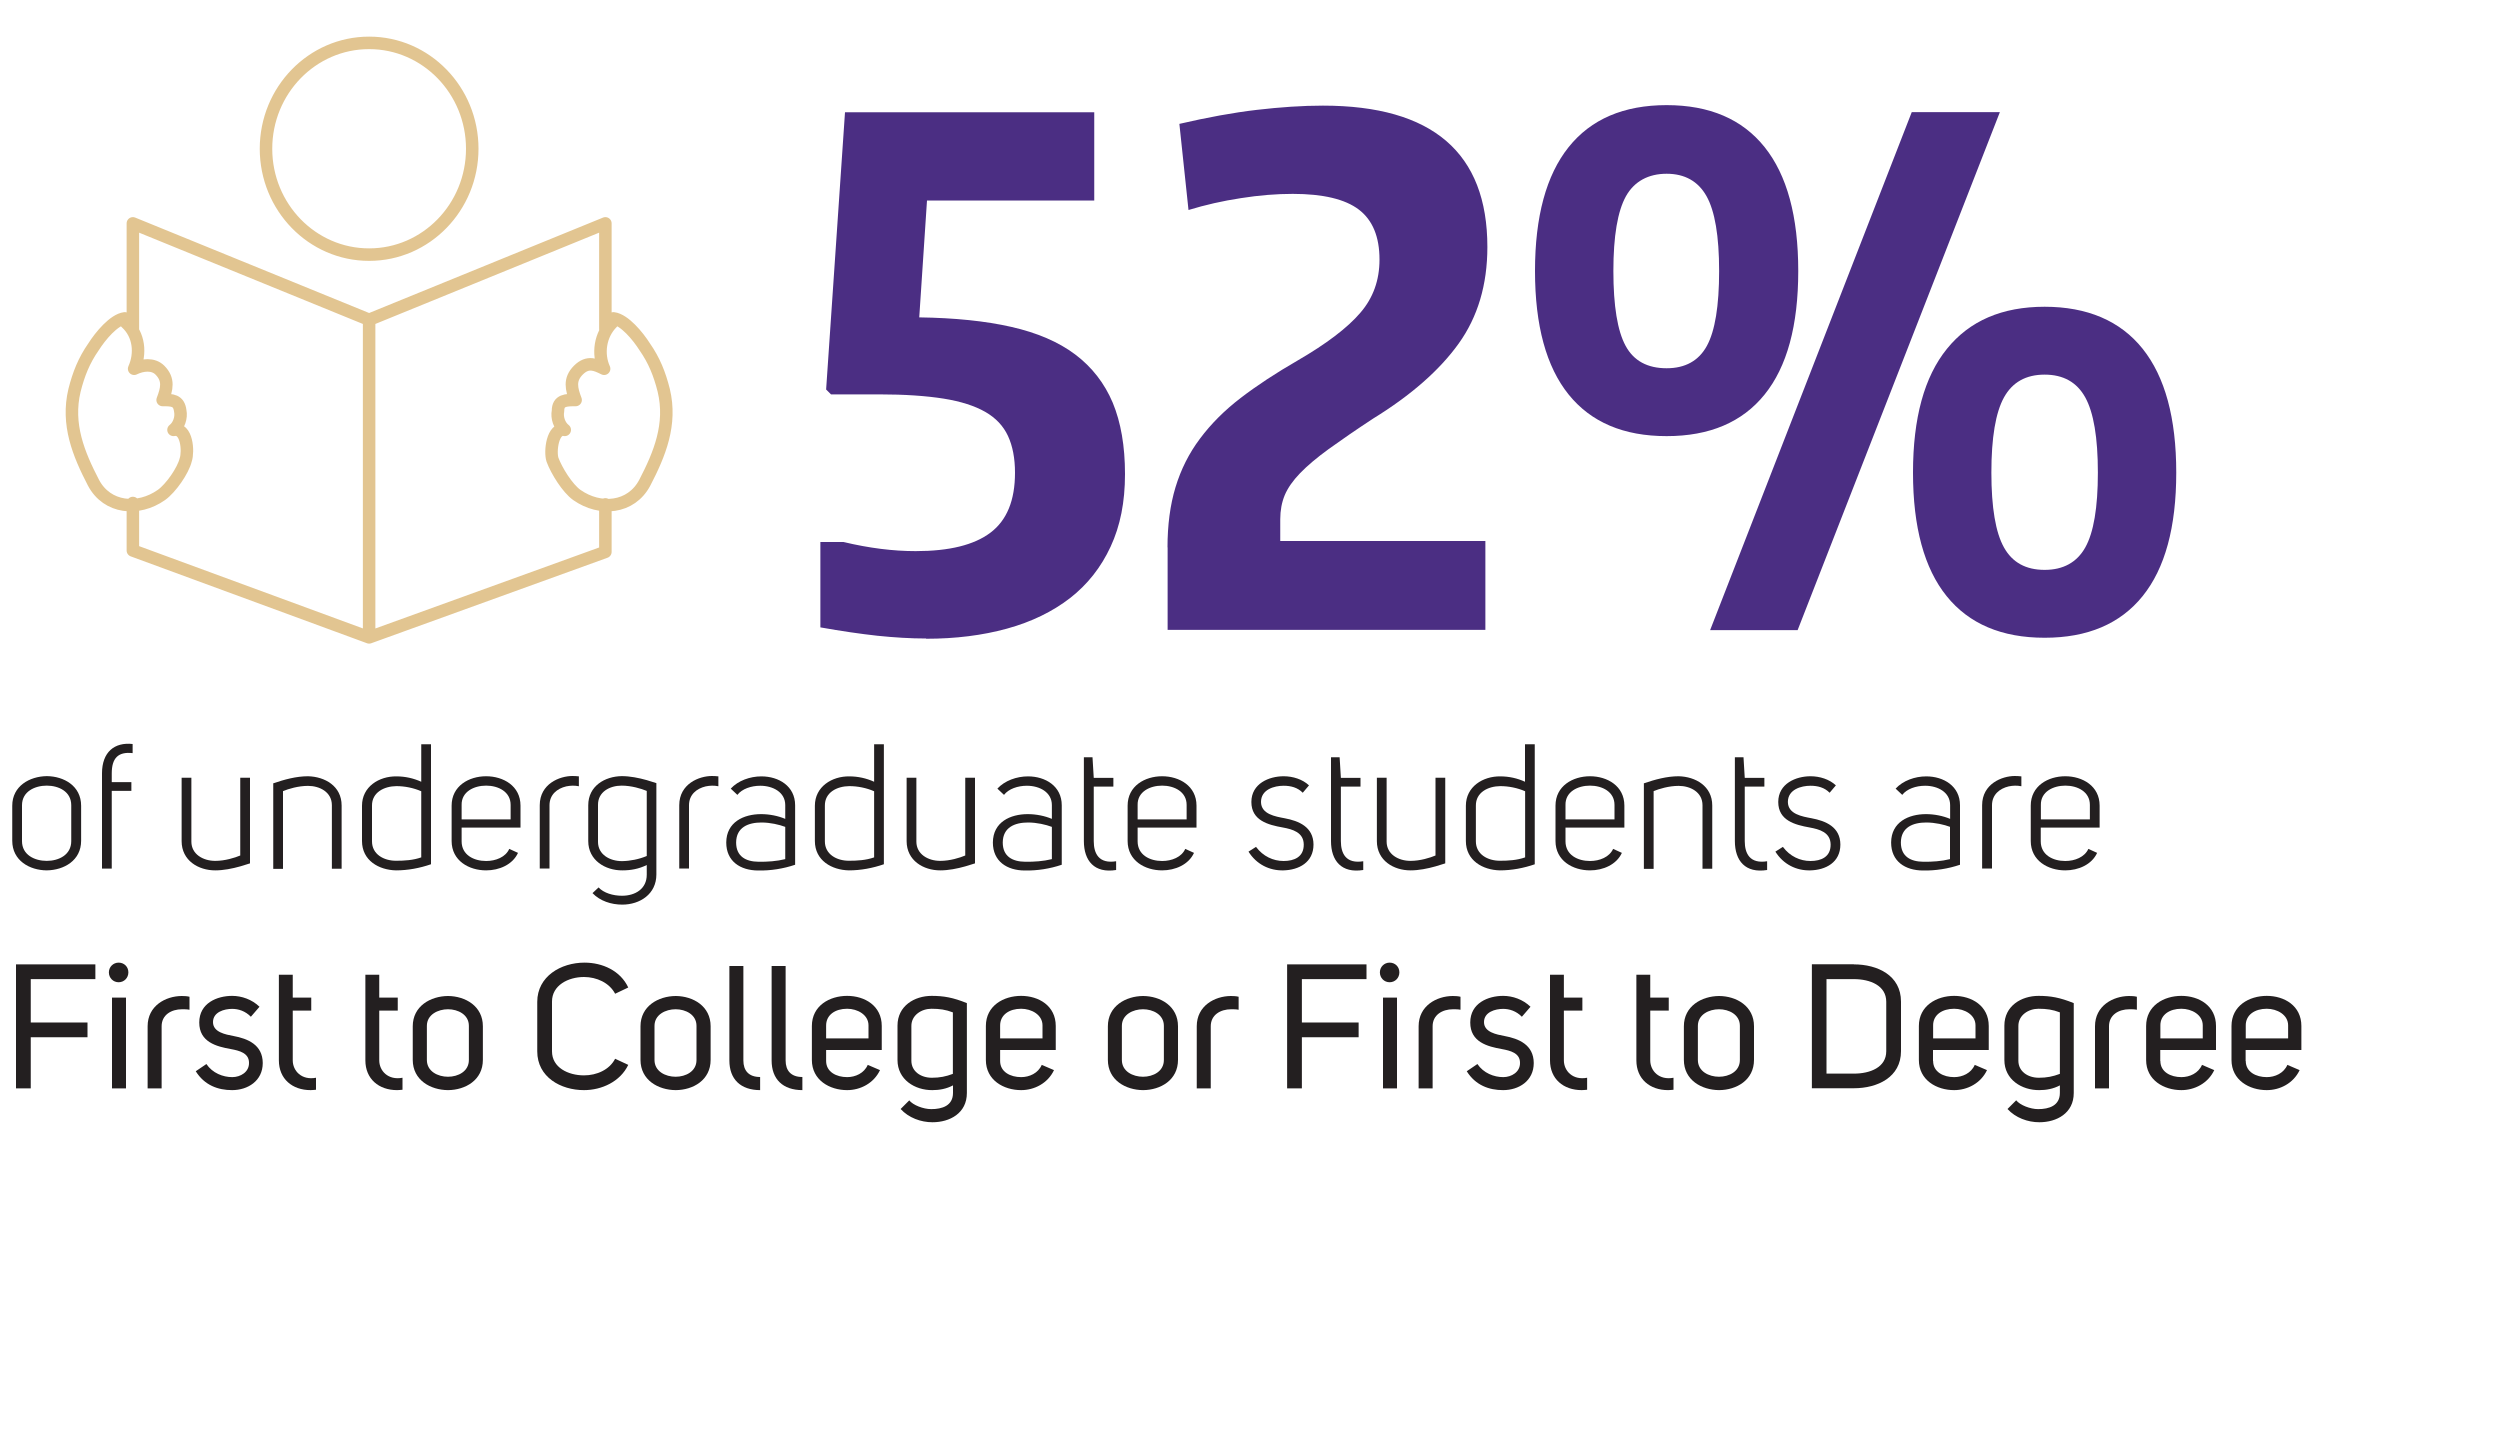
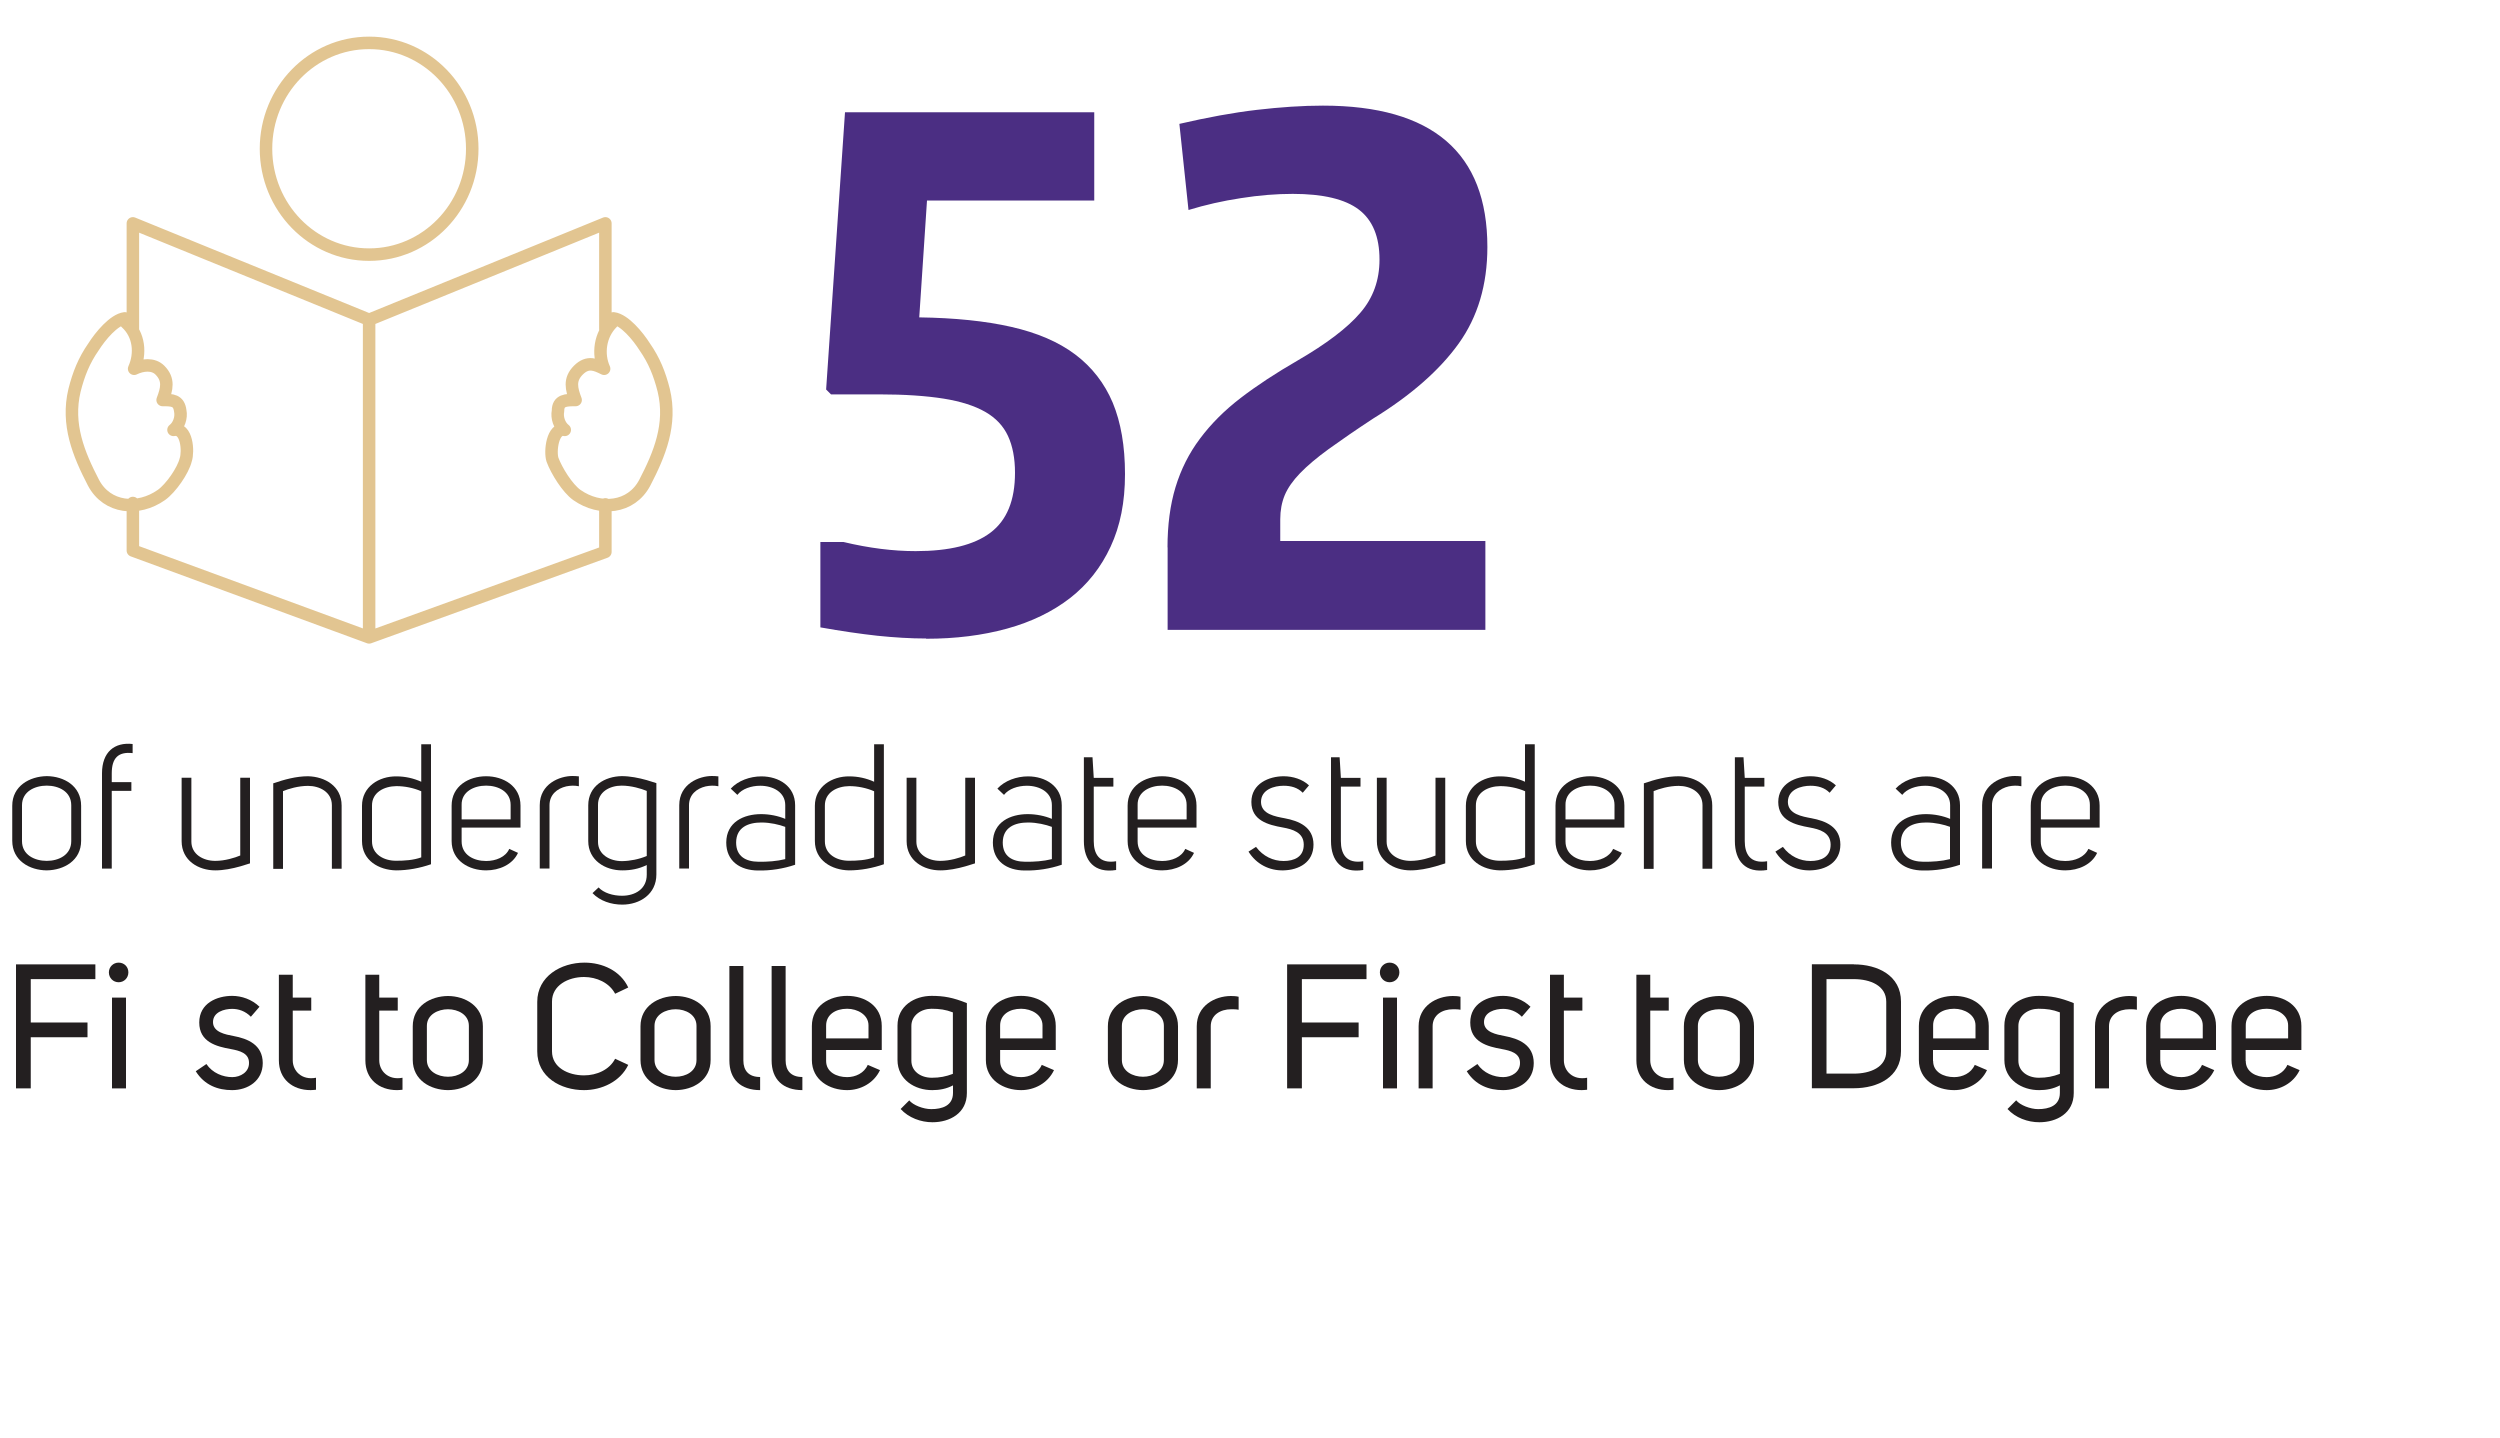
<svg xmlns="http://www.w3.org/2000/svg" viewBox="0 0 200 115">
  <g id="TextDescription">
    <g id="Book_light_" data-name="Book (light)">
      <rect x=".25" y="59.55" width="199.75" height="17.72" style="fill: none;" />
      <path d="M.98,64.46c0-1.58,1.39-2.35,2.76-2.37,1.37.01,2.75.78,2.75,2.37v2.8c0,1.58-1.37,2.35-2.75,2.37-1.37-.01-2.76-.78-2.76-2.37v-2.8ZM1.76,64.42v2.87c0,1.11,1.02,1.58,1.98,1.58s1.96-.48,1.96-1.58v-2.87c0-1.11-1.02-1.57-1.96-1.57s-1.98.46-1.98,1.57Z" style="fill: #231f20;" />
      <path d="M10.61,60.25c-1.15-.13-1.67.39-1.67,1.62v.7h1.57v.7h-1.57v6.22h-.78v-7.62c0-1.72,1.01-2.51,2.45-2.35v.73Z" style="fill: #231f20;" />
      <path d="M19.22,69.31c-.64.18-1.34.32-2,.32-1.34,0-2.69-.78-2.69-2.34v-5.07h.78v5.11c0,1.01.94,1.54,1.91,1.54.78,0,1.57-.25,2-.43v-6.22h.78v6.85l-.78.24Z" style="fill: #231f20;" />
      <path d="M21.85,62.67c.9-.31,1.85-.57,2.79-.57,1.34.03,2.69.78,2.69,2.34v5.06h-.78v-5.08c0-1.06-.98-1.55-1.91-1.55-.78,0-1.57.24-2,.42v6.22h-.78v-6.82Z" style="fill: #231f20;" />
      <path d="M34.48,69.14c-.9.31-1.85.49-2.8.49-1.36-.03-2.72-.78-2.72-2.35v-2.82c0-1.53,1.37-2.37,2.76-2.35.69,0,1.36.15,1.98.43v-3h.78v9.6ZM33.7,63.3c-.62-.27-1.32-.41-1.99-.41-.98.01-1.96.5-1.95,1.56v2.86c0,1.04.95,1.55,1.92,1.55.67,0,1.37-.04,2.02-.27v-5.29Z" style="fill: #231f20;" />
      <path d="M36.93,67.31c0,1.08.97,1.57,1.96,1.57.77,0,1.56-.31,1.85-.97l.7.32c-.43.94-1.5,1.4-2.55,1.4-1.37,0-2.76-.77-2.76-2.35v-2.83c0-1.58,1.39-2.35,2.76-2.35s2.75.77,2.75,2.35v1.76h-4.71v1.09ZM40.85,64.39c0-1.05-.98-1.54-1.96-1.54s-1.98.49-1.96,1.54v1.16h3.92v-1.16Z" style="fill: #231f20;" />
      <path d="M46.31,62.12v.78c-.35-.07-.66-.06-1.01.01-.73.17-1.34.66-1.34,1.51v5.06h-.78v-5.06c0-1.72,1.6-2.34,2.61-2.34.17,0,.35.01.53.03Z" style="fill: #231f20;" />
      <path d="M47.88,70.99c.42.45,1.16.67,1.88.67,1.06,0,1.98-.55,1.98-1.68v-.78c-.62.31-1.27.43-1.95.43-1.37.01-2.73-.81-2.73-2.34v-2.87c0-1.54,1.33-2.31,2.68-2.33.66,0,1.36.14,2,.32l.77.24v7.31c0,1.57-1.32,2.41-2.73,2.41-.88,0-1.78-.29-2.38-.92l.49-.46ZM51.73,63.27c-.43-.18-1.22-.42-2-.42-.95,0-1.9.5-1.89,1.54v2.96c0,1.02.95,1.54,1.92,1.54.66-.01,1.36-.15,1.98-.41v-5.21Z" style="fill: #231f20;" />
      <path d="M57.47,62.12v.78c-.35-.07-.66-.06-1.01.01-.73.17-1.34.66-1.34,1.51v5.06h-.78v-5.06c0-1.72,1.6-2.34,2.61-2.34.17,0,.35.01.53.03Z" style="fill: #231f20;" />
      <path d="M62.82,64.41c0-1.04-.99-1.55-2-1.55-.73,0-1.46.25-1.83.73l-.53-.5c.59-.64,1.54-.98,2.45-.98,1.39,0,2.7.78,2.7,2.31v4.76c-.95.32-1.96.48-2.97.46-1.41-.01-2.54-.73-2.54-2.24.01-1.64,1.4-2.27,2.79-2.27.67,0,1.36.14,1.93.38v-1.09ZM62.82,66.15c-.48-.18-1.2-.35-1.9-.35-1.06,0-2.02.38-2.03,1.6,0,1.11.77,1.53,1.79,1.54.71.01,1.46-.04,2.14-.21v-2.58Z" style="fill: #231f20;" />
      <path d="M70.71,69.14c-.9.31-1.85.49-2.8.49-1.36-.03-2.72-.78-2.72-2.35v-2.82c0-1.53,1.37-2.37,2.76-2.35.69,0,1.36.15,1.98.43v-3h.78v9.6ZM69.93,63.3c-.62-.27-1.32-.41-1.99-.41-.98.01-1.96.5-1.95,1.56v2.86c0,1.04.95,1.55,1.92,1.55.67,0,1.37-.04,2.02-.27v-5.29Z" style="fill: #231f20;" />
      <path d="M77.22,69.31c-.64.18-1.34.32-2,.32-1.34,0-2.69-.78-2.69-2.34v-5.07h.78v5.11c0,1.01.94,1.54,1.91,1.54.78,0,1.57-.25,2-.43v-6.22h.78v6.85l-.78.24Z" style="fill: #231f20;" />
      <path d="M84.15,64.41c0-1.04-.99-1.55-2-1.55-.73,0-1.46.25-1.83.73l-.53-.5c.59-.64,1.54-.98,2.45-.98,1.39,0,2.7.78,2.7,2.31v4.76c-.95.32-1.96.48-2.97.46-1.41-.01-2.54-.73-2.54-2.24.01-1.64,1.4-2.27,2.79-2.27.67,0,1.36.14,1.93.38v-1.09ZM84.15,66.15c-.48-.18-1.2-.35-1.9-.35-1.06,0-2.02.38-2.03,1.6,0,1.11.77,1.53,1.79,1.54.71.01,1.46-.04,2.14-.21v-2.58Z" style="fill: #231f20;" />
      <path d="M89.29,69.6c-1.74.28-2.58-.74-2.58-2.31v-6.71h.69l.1,1.65h1.57v.7h-1.57v4.36c0,1.01.42,1.83,1.79,1.61v.7Z" style="fill: #231f20;" />
      <path d="M91.01,67.31c0,1.08.97,1.57,1.96,1.57.77,0,1.56-.31,1.85-.97l.7.32c-.43.94-1.5,1.4-2.55,1.4-1.37,0-2.76-.77-2.76-2.35v-2.83c0-1.58,1.39-2.35,2.76-2.35s2.75.77,2.75,2.35v1.76h-4.71v1.09ZM94.93,64.39c0-1.05-.98-1.54-1.96-1.54s-1.98.49-1.96,1.54v1.16h3.92v-1.16Z" style="fill: #231f20;" />
      <path d="M100.49,67.76c.55.74,1.36,1.12,2.2,1.12s1.62-.32,1.61-1.32c-.01-.98-.91-1.22-1.67-1.36-1.18-.21-2.52-.56-2.52-2.04s1.42-2.06,2.58-2.06c.74,0,1.51.24,2.03.73l-.5.59c-.41-.42-.95-.56-1.53-.56-.74,0-1.81.29-1.81,1.3.01.98,1.16,1.16,1.89,1.3,1.13.21,2.3.69,2.31,2.1,0,1.44-1.18,2.04-2.4,2.07-1.13.03-2.17-.49-2.8-1.5l.6-.38Z" style="fill: #231f20;" />
      <path d="M109.06,69.6c-1.74.28-2.58-.74-2.58-2.31v-6.71h.69l.1,1.65h1.57v.7h-1.57v4.36c0,1.01.42,1.83,1.79,1.61v.7Z" style="fill: #231f20;" />
      <path d="M114.84,69.31c-.64.18-1.34.32-2,.32-1.34,0-2.69-.78-2.69-2.34v-5.07h.78v5.11c0,1.01.94,1.54,1.91,1.54.78,0,1.57-.25,2-.43v-6.22h.78v6.85l-.78.24Z" style="fill: #231f20;" />
      <path d="M122.79,69.14c-.9.31-1.85.49-2.8.49-1.36-.03-2.72-.78-2.72-2.35v-2.82c0-1.53,1.37-2.37,2.76-2.35.69,0,1.36.15,1.97.43v-3h.78v9.6ZM122.01,63.3c-.62-.27-1.32-.41-1.99-.41-.98.01-1.96.5-1.95,1.56v2.86c0,1.04.95,1.55,1.92,1.55.67,0,1.37-.04,2.02-.27v-5.29Z" style="fill: #231f20;" />
      <path d="M125.24,67.31c0,1.08.97,1.57,1.96,1.57.77,0,1.55-.31,1.85-.97l.7.32c-.43.94-1.5,1.4-2.55,1.4-1.37,0-2.76-.77-2.76-2.35v-2.83c0-1.58,1.39-2.35,2.76-2.35s2.75.77,2.75,2.35v1.76h-4.71v1.09ZM129.16,64.39c0-1.05-.98-1.54-1.96-1.54s-1.98.49-1.96,1.54v1.16h3.92v-1.16Z" style="fill: #231f20;" />
      <path d="M131.5,62.67c.9-.31,1.85-.57,2.79-.57,1.34.03,2.69.78,2.69,2.34v5.06h-.78v-5.08c0-1.06-.98-1.55-1.91-1.55-.78,0-1.57.24-2,.42v6.22h-.78v-6.82Z" style="fill: #231f20;" />
      <path d="M141.37,69.6c-1.74.28-2.58-.74-2.58-2.31v-6.71h.69l.1,1.65h1.57v.7h-1.57v4.36c0,1.01.42,1.83,1.79,1.61v.7Z" style="fill: #231f20;" />
      <path d="M142.64,67.76c.55.74,1.36,1.12,2.2,1.12s1.62-.32,1.61-1.32c-.01-.98-.91-1.22-1.67-1.36-1.18-.21-2.52-.56-2.52-2.04s1.42-2.06,2.58-2.06c.74,0,1.51.24,2.03.73l-.5.59c-.41-.42-.95-.56-1.53-.56-.74,0-1.81.29-1.81,1.3.01.98,1.16,1.16,1.89,1.3,1.13.21,2.3.69,2.31,2.1,0,1.44-1.18,2.04-2.4,2.07-1.13.03-2.17-.49-2.8-1.5l.6-.38Z" style="fill: #231f20;" />
      <path d="M156.01,64.41c0-1.04-.99-1.55-2-1.55-.73,0-1.46.25-1.83.73l-.53-.5c.59-.64,1.54-.98,2.45-.98,1.39,0,2.7.78,2.7,2.31v4.76c-.95.32-1.96.48-2.97.46-1.42-.01-2.54-.73-2.54-2.24.01-1.64,1.4-2.27,2.79-2.27.67,0,1.36.14,1.93.38v-1.09ZM156.01,66.15c-.48-.18-1.2-.35-1.91-.35-1.06,0-2.02.38-2.03,1.6,0,1.11.77,1.53,1.79,1.54.71.01,1.46-.04,2.14-.21v-2.58Z" style="fill: #231f20;" />
      <path d="M161.71,62.12v.78c-.35-.07-.66-.06-1.01.01-.73.17-1.34.66-1.34,1.51v5.06h-.79v-5.06c0-1.72,1.6-2.34,2.61-2.34.17,0,.35.01.53.03Z" style="fill: #231f20;" />
      <path d="M163.26,67.31c0,1.08.97,1.57,1.96,1.57.77,0,1.55-.31,1.85-.97l.7.32c-.43.94-1.5,1.4-2.55,1.4-1.37,0-2.76-.77-2.76-2.35v-2.83c0-1.58,1.39-2.35,2.76-2.35s2.75.77,2.75,2.35v1.76h-4.71v1.09ZM167.19,64.39c0-1.05-.98-1.54-1.96-1.54s-1.98.49-1.96,1.54v1.16h3.92v-1.16Z" style="fill: #231f20;" />
    </g>
    <g>
      <rect x=".25" y="77.27" width="200" height="37.73" style="fill: none;" />
      <path d="M2.46,81.8h4.54v1.18H2.46v4.09h-1.18v-9.92h6.35v1.18H2.46v3.47Z" style="fill: #231f20;" />
      <path d="M9.49,77.01c.45,0,.78.34.78.78s-.34.79-.78.79-.78-.35-.78-.79.35-.78.78-.78ZM10.08,79.81v7.26h-1.12v-7.26h1.12Z" style="fill: #231f20;" />
-       <path d="M15.16,80.78c-.2-.04-.39-.04-.59-.04-.88,0-1.64.46-1.64,1.36v4.97h-1.12v-4.97c0-1.64,1.44-2.41,2.72-2.42.21,0,.43.01.63.06v1.05Z" style="fill: #231f20;" />
      <path d="M16.51,85.12c.49.73,1.33,1.05,2.07,1.05.66,0,1.36-.41,1.34-1.15,0-.78-.78-.97-1.43-1.09-1.19-.21-2.55-.57-2.55-2.13s1.44-2.13,2.63-2.13c.76,0,1.58.28,2.19.87l-.69.8c-.45-.46-.99-.63-1.5-.63-.63,0-1.53.25-1.53,1.06s1.01.99,1.64,1.11c1.13.21,2.33.69,2.34,2.16,0,1.44-1.21,2.17-2.45,2.17-1.13,0-2.21-.39-2.91-1.51l.84-.57Z" style="fill: #231f20;" />
      <path d="M25.28,87.18c-.15.01-.29.03-.43.03-1.47,0-2.54-.9-2.54-2.38v-6.85h1.11v1.83h1.48v1.04h-1.48v3.98c0,.83.7,1.61,1.86,1.39v.97Z" style="fill: #231f20;" />
      <path d="M32.2,87.18c-.15.01-.29.03-.43.03-1.47,0-2.54-.9-2.54-2.38v-6.85h1.11v1.83h1.48v1.04h-1.48v3.98c0,.83.7,1.61,1.86,1.39v.97Z" style="fill: #231f20;" />
      <path d="M33.02,82.1c0-1.61,1.42-2.41,2.82-2.42,1.39.01,2.79.81,2.79,2.42v2.69c0,1.62-1.4,2.41-2.79,2.42-1.4-.01-2.82-.8-2.82-2.42v-2.69ZM34.15,82.07v2.73c0,.91.88,1.34,1.69,1.34s1.67-.43,1.67-1.34v-2.73c0-.91-.88-1.33-1.67-1.33s-1.69.42-1.69,1.33Z" style="fill: #231f20;" />
      <path d="M42.98,80.15c0-2.04,1.89-3.14,3.78-3.14,1.43,0,2.87.64,3.5,1.99l-1.05.5c-.46-.88-1.48-1.34-2.49-1.34-1.27,0-2.56.67-2.56,1.96v3.99c0,1.29,1.29,1.92,2.56,1.92,1.02,0,2.04-.45,2.49-1.33l1.05.49c-.64,1.34-2.12,2.02-3.54,2.02-1.86,0-3.74-1.04-3.74-3.1v-3.96Z" style="fill: #231f20;" />
      <path d="M51.24,82.1c0-1.61,1.42-2.41,2.82-2.42,1.39.01,2.79.81,2.79,2.42v2.69c0,1.62-1.4,2.41-2.79,2.42-1.4-.01-2.82-.8-2.82-2.42v-2.69ZM52.36,82.07v2.73c0,.91.88,1.34,1.69,1.34s1.67-.43,1.67-1.34v-2.73c0-.91-.88-1.33-1.67-1.33s-1.69.42-1.69,1.33Z" style="fill: #231f20;" />
      <path d="M60.82,87.21c-1.58,0-2.47-.88-2.47-2.37v-7.56h1.12v7.56c0,.8.42,1.32,1.34,1.32v1.05Z" style="fill: #231f20;" />
      <path d="M64.2,87.21c-1.58,0-2.47-.88-2.47-2.37v-7.56h1.12v7.56c0,.8.42,1.32,1.34,1.32v1.05Z" style="fill: #231f20;" />
      <path d="M66.09,84.88c0,.88.83,1.29,1.68,1.29.66,0,1.36-.31,1.65-.98l.98.42c-.5,1.06-1.58,1.6-2.63,1.6-1.4,0-2.82-.8-2.82-2.41v-2.72c0-1.62,1.41-2.41,2.82-2.41s2.77.79,2.77,2.41v1.92h-4.45v.88ZM69.48,82.03c0-.85-.88-1.33-1.71-1.33-.94,0-1.69.48-1.68,1.36v1.01h3.39v-1.04Z" style="fill: #231f20;" />
      <path d="M72.73,88.02c.31.39,1.13.71,1.77.71.87,0,1.74-.27,1.74-1.3v-.6c-.53.28-1.09.38-1.65.38-1.4.01-2.79-.84-2.79-2.41v-2.75c0-1.58,1.36-2.38,2.73-2.38.97,0,1.71.13,2.82.58v7.19c0,1.62-1.37,2.34-2.75,2.34-.94,0-1.91-.36-2.55-1.06l.69-.69ZM76.23,80.99c-.57-.22-1.06-.29-1.71-.29-.81,0-1.62.52-1.61,1.39v2.77c0,.84.74,1.36,1.64,1.36.63,0,1.12-.1,1.68-.31v-4.92Z" style="fill: #231f20;" />
      <path d="M80.01,84.88c0,.88.83,1.29,1.68,1.29.66,0,1.36-.31,1.65-.98l.98.42c-.5,1.06-1.58,1.6-2.63,1.6-1.4,0-2.82-.8-2.82-2.41v-2.72c0-1.62,1.41-2.41,2.82-2.41s2.77.79,2.77,2.41v1.92h-4.45v.88ZM83.4,82.03c0-.85-.88-1.33-1.71-1.33-.94,0-1.69.48-1.68,1.36v1.01h3.39v-1.04Z" style="fill: #231f20;" />
      <path d="M88.63,82.1c0-1.61,1.42-2.41,2.82-2.42,1.39.01,2.79.81,2.79,2.42v2.69c0,1.62-1.4,2.41-2.79,2.42-1.4-.01-2.82-.8-2.82-2.42v-2.69ZM89.75,82.07v2.73c0,.91.88,1.34,1.69,1.34s1.67-.43,1.67-1.34v-2.73c0-.91-.88-1.33-1.67-1.33s-1.69.42-1.69,1.33Z" style="fill: #231f20;" />
      <path d="M99.09,80.78c-.2-.04-.39-.04-.59-.04-.88,0-1.64.46-1.64,1.36v4.97h-1.12v-4.97c0-1.64,1.44-2.41,2.72-2.42.21,0,.43.01.63.06v1.05Z" style="fill: #231f20;" />
      <path d="M104.15,81.8h4.54v1.18h-4.54v4.09h-1.18v-9.92h6.35v1.18h-5.17v3.47Z" style="fill: #231f20;" />
      <path d="M111.17,77.01c.45,0,.78.34.78.78s-.34.79-.78.79-.78-.35-.78-.79.35-.78.78-.78ZM111.76,79.81v7.26h-1.12v-7.26h1.12Z" style="fill: #231f20;" />
      <path d="M116.84,80.78c-.2-.04-.39-.04-.59-.04-.88,0-1.64.46-1.64,1.36v4.97h-1.12v-4.97c0-1.64,1.44-2.41,2.72-2.42.21,0,.43.01.63.06v1.05Z" style="fill: #231f20;" />
      <path d="M118.19,85.12c.49.73,1.33,1.05,2.07,1.05.66,0,1.36-.41,1.34-1.15,0-.78-.78-.97-1.43-1.09-1.19-.21-2.55-.57-2.55-2.13s1.44-2.13,2.63-2.13c.76,0,1.58.28,2.19.87l-.69.8c-.45-.46-1-.63-1.5-.63-.63,0-1.53.25-1.53,1.06s1.01.99,1.64,1.11c1.13.21,2.33.69,2.34,2.16,0,1.44-1.2,2.17-2.45,2.17-1.13,0-2.21-.39-2.91-1.51l.84-.57Z" style="fill: #231f20;" />
      <path d="M126.97,87.18c-.15.01-.29.03-.43.03-1.47,0-2.54-.9-2.54-2.38v-6.85h1.11v1.83h1.48v1.04h-1.48v3.98c0,.83.7,1.61,1.86,1.39v.97Z" style="fill: #231f20;" />
      <path d="M133.88,87.18c-.15.01-.29.03-.43.03-1.47,0-2.54-.9-2.54-2.38v-6.85h1.11v1.83h1.48v1.04h-1.48v3.98c0,.83.7,1.61,1.86,1.39v.97Z" style="fill: #231f20;" />
      <path d="M134.71,82.1c0-1.61,1.42-2.41,2.82-2.42,1.39.01,2.79.81,2.79,2.42v2.69c0,1.62-1.4,2.41-2.79,2.42-1.4-.01-2.82-.8-2.82-2.42v-2.69ZM135.83,82.07v2.73c0,.91.88,1.34,1.69,1.34s1.67-.43,1.67-1.34v-2.73c0-.91-.88-1.33-1.67-1.33s-1.69.42-1.69,1.33Z" style="fill: #231f20;" />
      <path d="M148.31,77.15c1.89,0,3.77.88,3.77,2.98v3.96c0,2.09-1.88,2.97-3.77,2.97h-3.36v-9.92h3.36ZM148.31,85.89c1.3,0,2.59-.5,2.59-1.79v-3.96c0-1.3-1.29-1.81-2.59-1.81h-2.19v7.56h2.19Z" style="fill: #231f20;" />
      <path d="M154.65,84.88c0,.88.83,1.29,1.68,1.29.66,0,1.36-.31,1.65-.98l.98.42c-.5,1.06-1.58,1.6-2.63,1.6-1.4,0-2.82-.8-2.82-2.41v-2.72c0-1.62,1.42-2.41,2.82-2.41s2.77.79,2.77,2.41v1.92h-4.46v.88ZM158.04,82.03c0-.85-.88-1.33-1.71-1.33-.94,0-1.7.48-1.68,1.36v1.01h3.39v-1.04Z" style="fill: #231f20;" />
      <path d="M161.29,88.02c.31.39,1.13.71,1.76.71.87,0,1.74-.27,1.74-1.3v-.6c-.53.28-1.09.38-1.65.38-1.4.01-2.79-.84-2.79-2.41v-2.75c0-1.58,1.36-2.38,2.73-2.38.97,0,1.71.13,2.82.58v7.19c0,1.62-1.37,2.34-2.75,2.34-.94,0-1.91-.36-2.55-1.06l.69-.69ZM164.79,80.99c-.57-.22-1.06-.29-1.71-.29-.81,0-1.62.52-1.61,1.39v2.77c0,.84.74,1.36,1.64,1.36.63,0,1.12-.1,1.68-.31v-4.92Z" style="fill: #231f20;" />
      <path d="M170.95,80.78c-.2-.04-.39-.04-.59-.04-.88,0-1.64.46-1.64,1.36v4.97h-1.12v-4.97c0-1.64,1.44-2.41,2.72-2.42.21,0,.43.01.63.06v1.05Z" style="fill: #231f20;" />
      <path d="M172.83,84.88c0,.88.83,1.29,1.68,1.29.66,0,1.36-.31,1.65-.98l.98.42c-.5,1.06-1.58,1.6-2.63,1.6-1.4,0-2.82-.8-2.82-2.41v-2.72c0-1.62,1.41-2.41,2.82-2.41s2.77.79,2.77,2.41v1.92h-4.46v.88ZM176.22,82.03c0-.85-.88-1.33-1.71-1.33-.94,0-1.7.48-1.68,1.36v1.01h3.39v-1.04Z" style="fill: #231f20;" />
      <path d="M179.66,84.88c0,.88.83,1.29,1.68,1.29.66,0,1.36-.31,1.65-.98l.98.42c-.5,1.06-1.58,1.6-2.63,1.6-1.4,0-2.82-.8-2.82-2.41v-2.72c0-1.62,1.41-2.41,2.82-2.41s2.77.79,2.77,2.41v1.92h-4.46v.88ZM183.05,82.03c0-.85-.88-1.33-1.71-1.33-.94,0-1.7.48-1.68,1.36v1.01h3.39v-1.04Z" style="fill: #231f20;" />
    </g>
  </g>
  <g id="Number">
    <g>
      <rect x="63.33" y="5.16" width="132.59" height="48.68" style="fill: none;" />
      <path d="M74.08,51.08c-1.23,0-2.53-.08-3.89-.22-1.36-.15-2.88-.37-4.56-.67v-6.83h1.85c2.05.49,3.98.73,5.77.73,2.69,0,4.68-.49,5.99-1.48,1.31-.99,1.96-2.58,1.96-4.79,0-1.16-.19-2.14-.56-2.94-.37-.8-.98-1.45-1.82-1.93-.84-.48-1.95-.84-3.33-1.06-1.38-.22-3.1-.34-5.15-.34h-3.86l-.39-.39,1.51-22.18h19.94v7.06h-13.38l-.62,9.35c2.84.04,5.29.29,7.36.76,2.07.47,3.78,1.2,5.12,2.21,1.34,1.01,2.34,2.3,3,3.86.65,1.57.98,3.47.98,5.71s-.38,4.14-1.15,5.8c-.77,1.66-1.85,3.03-3.25,4.12-1.4,1.08-3.08,1.9-5.04,2.44-1.96.54-4.12.81-6.47.81Z" style="fill: #4b2e83;" />
      <path d="M93.4,43.8c0-1.79.21-3.4.64-4.82.43-1.42,1.08-2.72,1.96-3.89.88-1.18,1.96-2.26,3.25-3.25,1.29-.99,2.81-1.99,4.56-3,2.31-1.34,3.98-2.61,5.01-3.81,1.03-1.19,1.54-2.61,1.54-4.26,0-1.83-.55-3.16-1.65-4s-2.87-1.26-5.29-1.26c-1.31,0-2.69.11-4.14.34-1.46.22-2.86.54-4.2.95l-.73-6.89c2.24-.52,4.3-.9,6.19-1.12,1.89-.22,3.65-.34,5.29-.34,8.77,0,13.16,3.77,13.16,11.31,0,3.02-.77,5.6-2.3,7.73-1.53,2.13-3.81,4.13-6.83,5.99-1.42.93-2.6,1.75-3.56,2.44-.95.69-1.72,1.34-2.29,1.93-.58.6-.99,1.19-1.23,1.76-.24.58-.36,1.22-.36,1.93v1.74h16.41v7.11h-25.42v-6.61Z" style="fill: #4b2e83;" />
-       <path d="M133.33,34.89c-3.44,0-6.05-1.11-7.84-3.33-1.79-2.22-2.69-5.52-2.69-9.88s.9-7.67,2.69-9.91c1.79-2.24,4.41-3.36,7.84-3.36s6.05,1.12,7.84,3.36c1.79,2.24,2.69,5.54,2.69,9.91s-.9,7.66-2.69,9.88c-1.79,2.22-4.41,3.33-7.84,3.33ZM133.33,29.46c1.49,0,2.57-.6,3.22-1.79.65-1.19.98-3.19.98-5.99s-.34-4.8-1.01-5.99c-.67-1.19-1.74-1.79-3.19-1.79s-2.58.6-3.25,1.79c-.67,1.2-1.01,3.19-1.01,5.99s.33,4.8.98,5.99c.65,1.2,1.75,1.79,3.28,1.79ZM152.93,8.97h7.06l-16.18,41.44h-7l16.13-41.44ZM163.57,51.02c-3.43,0-6.05-1.11-7.84-3.33-1.79-2.22-2.69-5.52-2.69-9.88s.9-7.67,2.72-9.91c1.81-2.24,4.41-3.36,7.81-3.36s6.05,1.12,7.84,3.36c1.79,2.24,2.69,5.54,2.69,9.91s-.9,7.66-2.69,9.88c-1.79,2.22-4.41,3.33-7.84,3.33ZM163.57,45.59c1.49,0,2.58-.6,3.25-1.79.67-1.19,1.01-3.19,1.01-5.99s-.34-4.81-1.01-6.02c-.67-1.21-1.75-1.82-3.25-1.82s-2.58.61-3.25,1.82c-.67,1.21-1.01,3.22-1.01,6.02s.34,4.8,1.01,5.99c.67,1.2,1.75,1.79,3.25,1.79Z" style="fill: #4b2e83;" />
    </g>
  </g>
  <g id="Icon">
    <path id="Icon-2" data-name="Icon" d="M9.98,25.47c-.87.11-1.95,1.41-2.5,2.28-.76,1.09-1.19,2.17-1.52,3.48-.65,2.72.33,5.1,1.52,7.39,1.09,2.06,3.58,2.28,5.43.98.76-.54,1.74-1.95,1.95-2.82.22-.65.11-2.61-.98-2.39.43-.33.65-.98.54-1.52-.11-.87-.65-.87-1.41-.87.33-.87.54-1.63-.22-2.39-.54-.54-1.41-.43-2.06-.11.54-1.19.43-2.72-.65-3.69M49.08,25.47c.87.11,1.95,1.41,2.5,2.28.76,1.09,1.19,2.17,1.52,3.48.65,2.72-.33,5.1-1.52,7.39-1.09,2.06-3.58,2.28-5.43.98-.76-.54-1.63-1.95-1.95-2.82-.22-.65,0-2.61.98-2.39-.43-.33-.65-.98-.54-1.52,0-.87.65-.87,1.41-.87-.33-.87-.54-1.63.22-2.39s1.41-.43,2.06-.11c-.54-1.19-.33-2.72.65-3.69M10.63,26.34v-8.47l18.9,7.71v25.41l-18.9-6.95v-3.8M37.78,11.9c0,4.67-3.69,8.47-8.25,8.47s-8.25-3.8-8.25-8.47,3.69-8.47,8.25-8.47,8.25,3.8,8.25,8.47h0ZM48.43,26.34v-8.47l-18.9,7.71v25.41l18.9-6.84v-3.8" style="fill: none; stroke: #e2c591; stroke-linecap: round; stroke-linejoin: round;" />
  </g>
</svg>